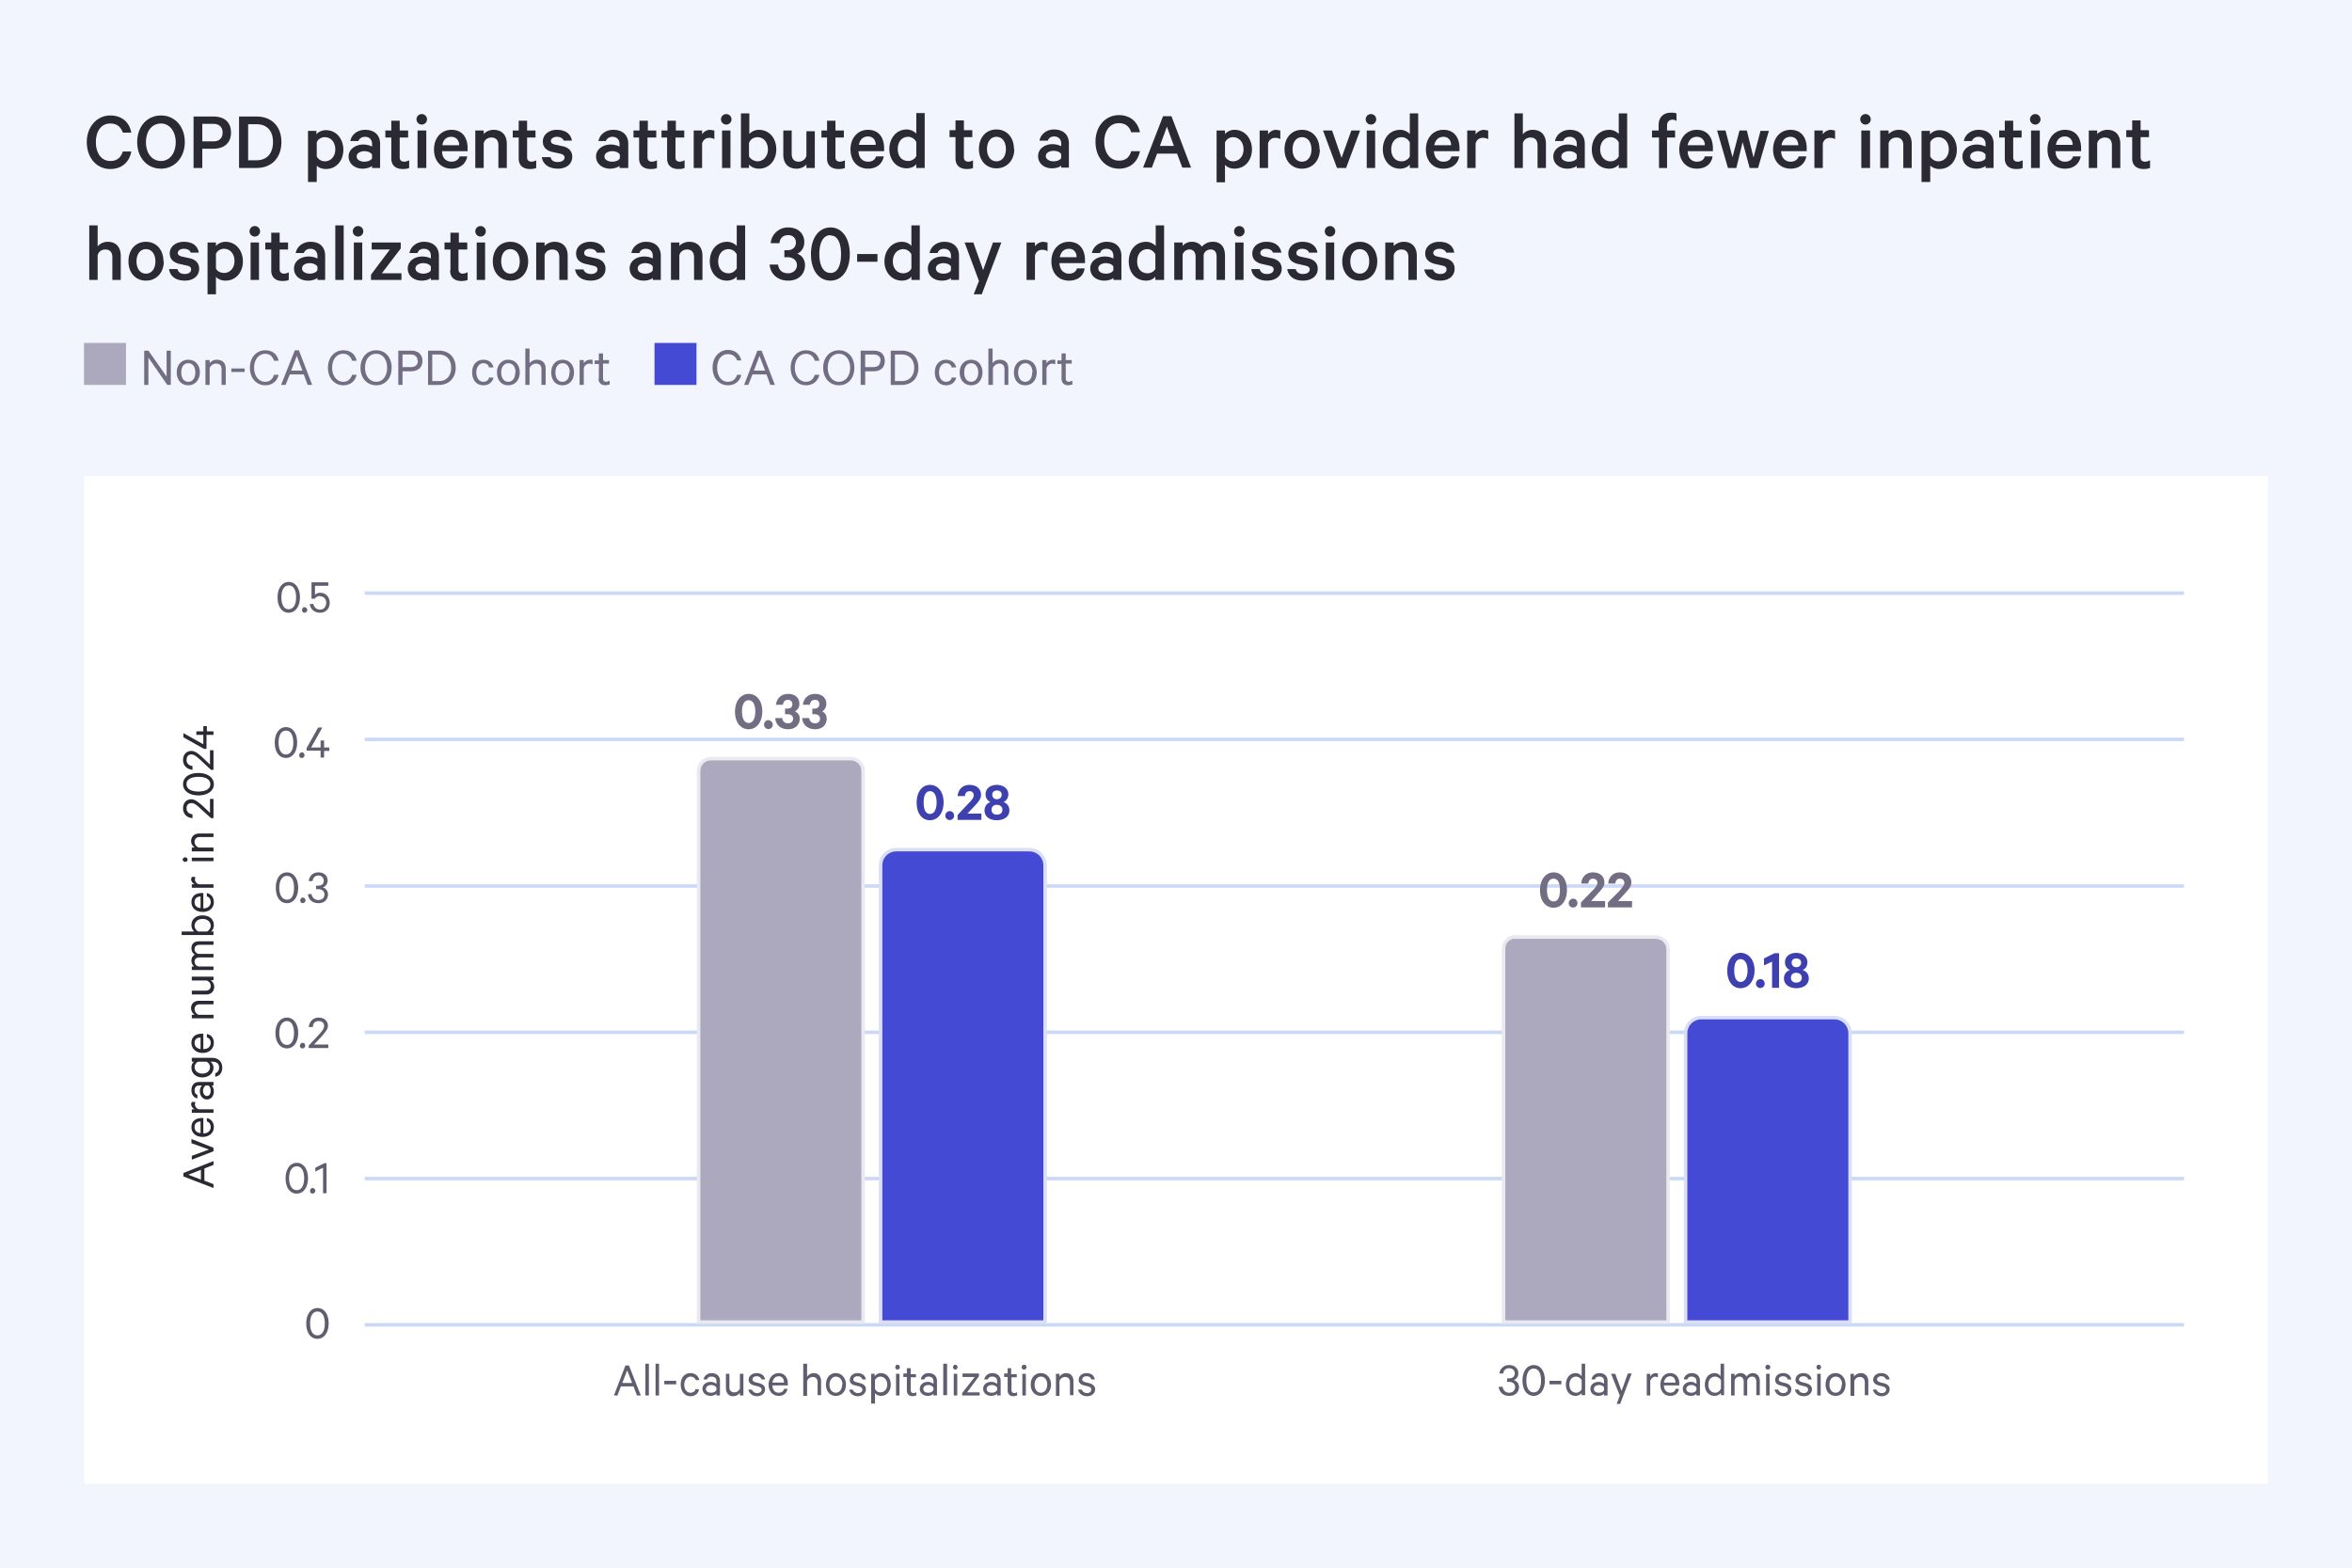
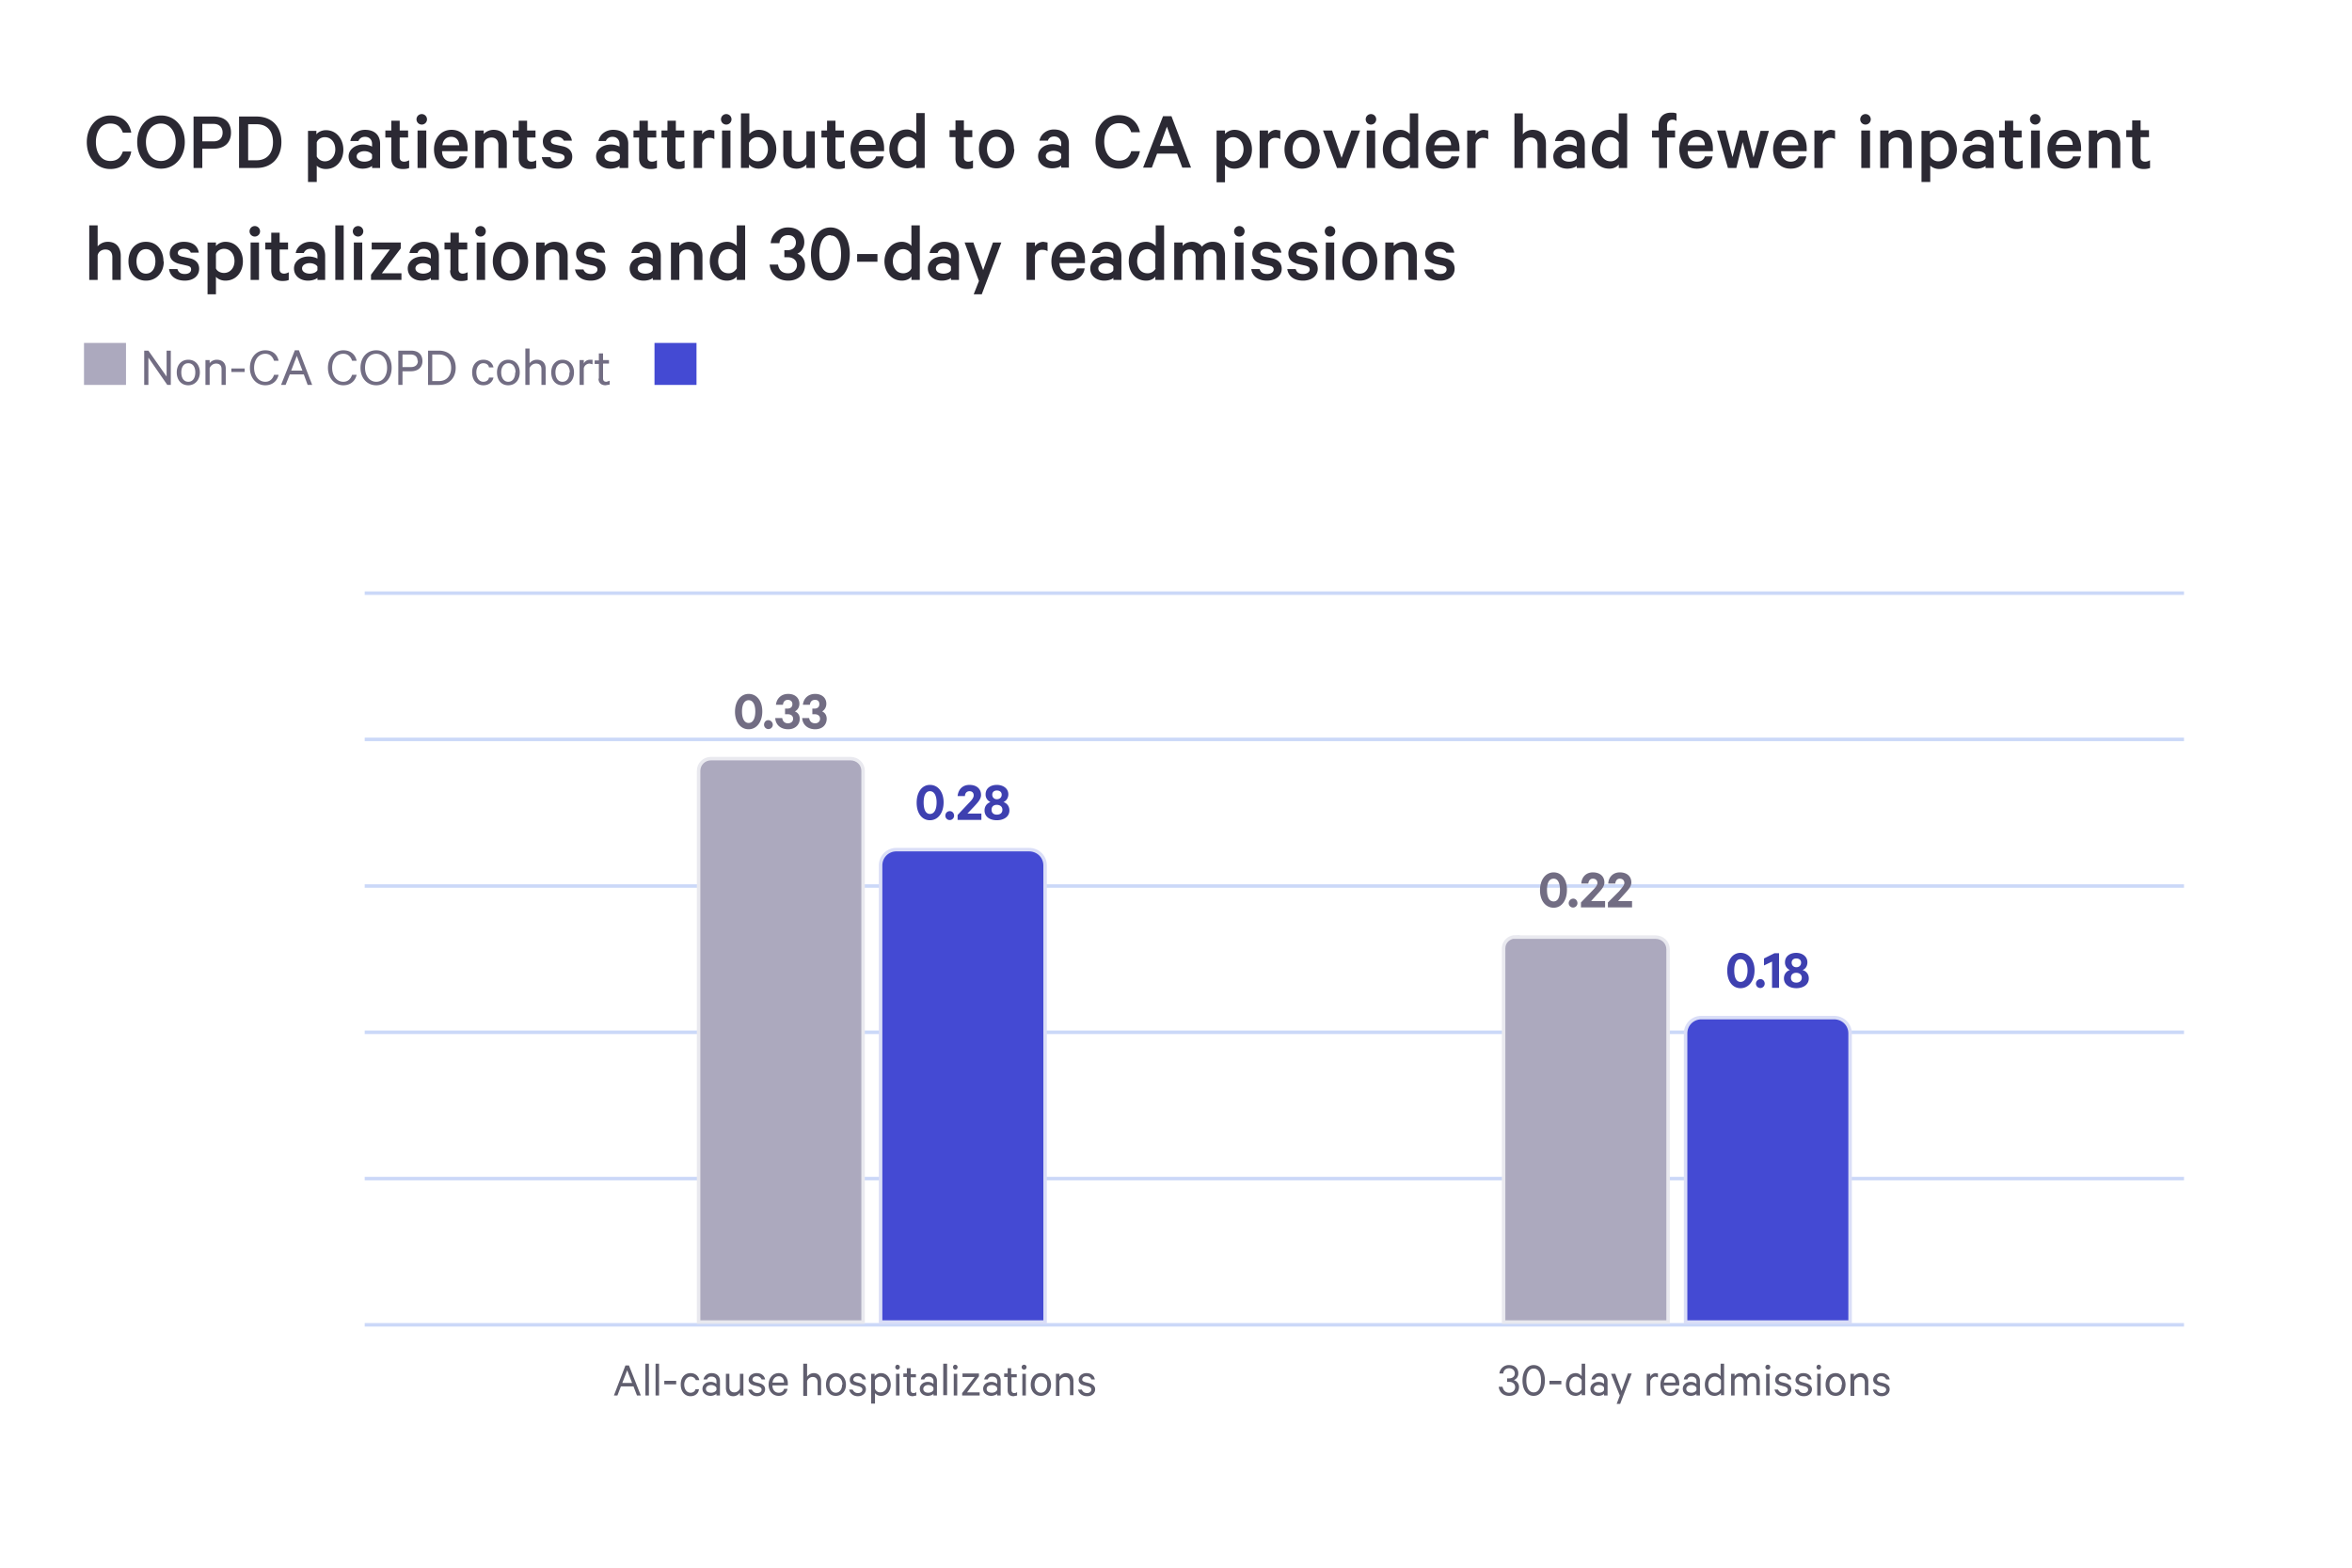
<svg xmlns="http://www.w3.org/2000/svg" width="672" height="448" fill="none">
-   <path fill="#F2F5FD" d="M0 0h672v448H0z" />
+   <path fill="#F2F5FD" d="M0 0v448H0z" />
  <path fill="#2B2933" d="M24.8 40.6c0-4.5 3-7.6 6.7-7.6 3.4 0 5.5 2 6 4.9h-2.4c-.6-1.6-1.6-2.6-3.6-2.6-2.6 0-4.1 2.2-4.1 5.3 0 3.1 1.5 5.4 4.1 5.4 2 0 3-1 3.6-2.7h2.4c-.5 3-2.7 5-6 5-3.8 0-6.7-3.1-6.7-7.7Zm28 0c0 4.4-2.9 7.6-6.8 7.6-4 0-6.8-3.2-6.8-7.6 0-4.4 2.8-7.6 6.8-7.6s6.8 3.2 6.8 7.6Zm-2.6 0c0-3-1.7-5.3-4.2-5.3-2.6 0-4.3 2.2-4.3 5.3 0 3.2 1.7 5.4 4.3 5.4 2.5 0 4.2-2.2 4.2-5.4ZM61 42.5h-3.2V48h-2.5V33.3H61c3 0 5 1.5 5 4.6 0 3-2 4.6-5 4.6Zm2.6-4.6c0-1.5-.9-2.5-2.6-2.5h-3.2v5H61c1.7 0 2.6-1 2.6-2.5Zm7.3 7.9h2.4c3 0 4.7-2 4.7-5.2 0-3.1-1.6-5.1-4.7-5.1h-2.4v10.3ZM68.3 48V33.3h5c4.3 0 7.1 2.8 7.1 7.3S77.6 48 73.3 48h-5Zm22.2-1v5H88V37.4h2.4v1c.4-.6 1.5-1.2 2.7-1.2 3.1 0 5 2.6 5 5.6 0 3-1.9 5.5-5 5.5-1.2 0-2.3-.5-2.7-1.1Zm0-6.3v4c.4.8 1.3 1.4 2.3 1.4 1.8 0 3-1.5 3-3.4 0-2-1.2-3.5-3-3.5-1 0-2 .6-2.3 1.5Zm18 7.3h-2.2v-.6c-.4.4-1.5.8-2.7.8-2.1 0-4-1.3-4-3.5 0-2 1.9-3.4 4.2-3.4 1 0 2 .3 2.5.6v-.8c0-1.1-.7-2-2-2-1 0-1.6.5-1.9 1.2h-2.3c.3-1.8 2-3.2 4.2-3.2 2.7 0 4.3 1.5 4.3 4V48Zm-2.2-2.8v-1c-.3-.6-1.2-1-2.2-1-1 0-2.2.5-2.2 1.5s1.1 1.5 2.2 1.5c1 0 2-.4 2.2-1Zm5.5 0v-5.9h-1.7v-2h1.7v-2.8h2.4v2.8h2.4v2h-2.4V45c0 .8.5 1.2 1.3 1.2.5 0 1-.2 1.4-.4V48c-.4.2-1 .3-1.8.3-2 0-3.3-1-3.3-3Zm10-7.9V48h-2.5V37.3h2.4Zm.2-3.2a1.5 1.5 0 0 1-3 0 1.5 1.5 0 0 1 3 0Zm9.3 10.6h2.2c-.4 2.1-2 3.5-4.5 3.5-3 0-5-2.2-5-5.5 0-3.2 2-5.6 5-5.6s4.6 2.1 4.6 5.3v.8h-7.3c0 1.9 1.1 3 2.7 3 1.1 0 2-.5 2.3-1.5Zm-2.4-5.6c-1.3 0-2.3.8-2.5 2.4h4.8c0-1.3-.8-2.4-2.3-2.4Zm6.9 8.9V37.3h2.4v1c.5-.6 1.6-1.2 2.8-1.2 2.5 0 3.8 1.6 3.8 4V48h-2.4v-6.5c0-1.3-.6-2.2-2-2.2-1 0-2 .6-2.2 1.7v7h-2.4Zm12.4-2.9v-5.8h-1.7v-2h1.7v-2.8h2.4v2.8h2.4v2h-2.4V45c0 .8.5 1.2 1.3 1.2.4 0 1-.2 1.3-.4V48c-.4.2-1 .3-1.8.3-1.9 0-3.2-1-3.2-3Zm6.6-.2h2.5c.2 1 1 1.4 2 1.4 1.2 0 2-.5 2-1.3 0-.6-.5-.9-1.3-1.1l-2.3-.5c-1.5-.4-2.6-1.2-2.6-3 0-1.9 1.7-3.3 4-3.3 2.5 0 4 1.2 4.3 3.1h-2.3c-.3-.6-.9-1.1-2-1.1-.8 0-1.7.4-1.7 1.2 0 .5.3.8 1.1 1l2.3.5c1.8.4 2.7 1.5 2.7 3 0 2.1-1.7 3.4-4.1 3.4-2.5 0-4.3-1.2-4.6-3.3Zm24.6 3.1H177v-.6c-.4.4-1.5.8-2.7.8-2.1 0-4-1.3-4-3.5 0-2 1.9-3.4 4.2-3.4 1 0 2 .3 2.5.6v-.8c0-1.1-.7-2-2-2-1 0-1.6.5-1.9 1.2H171c.3-1.8 2-3.2 4.2-3.2 2.7 0 4.3 1.5 4.3 4V48Zm-2.3-2.8v-1c-.3-.6-1.2-1-2.2-1-1 0-2.2.5-2.2 1.5s1.1 1.5 2.2 1.5c1 0 2-.4 2.2-1Zm5.5 0v-5.9H181v-2h1.7v-2.8h2.4v2.8h2.4v2H185V45c0 .8.5 1.2 1.3 1.2.5 0 1-.2 1.4-.4V48c-.4.2-1 .3-1.8.3-2 0-3.3-1-3.3-3Zm8 0v-5.9H189v-2h1.7v-2.8h2.4v2.8h2.4v2H193V45c0 .8.4 1.2 1.2 1.2.5 0 1-.2 1.4-.4V48c-.4.2-1 .3-1.8.3-1.9 0-3.2-1-3.2-3Zm13.5-7.9v2.5c-.3-.3-1-.4-1.4-.4a2 2 0 0 0-2.1 1.7V48h-2.4V37.3h2.4v1.1c.4-.7 1.3-1.3 2.3-1.3l1.2.2Zm4.6 0V48h-2.4V37.3h2.4Zm.3-3.2a1.5 1.5 0 0 1-3 0 1.5 1.5 0 0 1 3 0Zm5 13v.9h-2.3V32.4h2.4v5.9c.5-.6 1.5-1.2 2.7-1.2 3.1 0 5 2.5 5 5.6 0 3-1.9 5.5-5 5.5-1.2 0-2.2-.5-2.7-1.1Zm0-6.4v4a3 3 0 0 0 2.4 1.4c1.8 0 3-1.5 3-3.4 0-2-1.2-3.5-3-3.5-1 0-2 .6-2.3 1.5Zm18.8-3.4V48h-2.4v-1c-.6.7-1.6 1.2-2.8 1.2-2.5 0-3.8-1.6-3.8-4v-6.9h2.4V44c0 1.3.6 2.2 2 2.2 1 0 2-.7 2.2-1.7v-7h2.4Zm3.5 7.8v-5.8h-1.6v-2h1.6v-2.8h2.4v2.8h2.4v2h-2.4V45c0 .8.5 1.2 1.3 1.2.5 0 1-.2 1.4-.4V48c-.4.2-1 .3-1.8.3-2 0-3.3-1-3.3-3Zm14-.4h2.2c-.4 2.1-2 3.5-4.5 3.5-3 0-5-2.2-5-5.5 0-3.2 2-5.6 5-5.6s4.6 2.1 4.6 5.3v.8h-7.3c0 1.9 1.2 3 2.7 3 1.2 0 2-.5 2.3-1.5ZM248 39c-1.3 0-2.3.8-2.6 2.4h4.8c0-1.3-.7-2.4-2.2-2.4Zm13.8 8.9v-1c-.5.7-1.6 1.2-2.7 1.2-3.1 0-5-2.5-5-5.5s1.9-5.6 5-5.6c1.1 0 2.2.6 2.7 1.2v-5.9h2.4V48h-2.4Zm0-3.3v-4a2.6 2.6 0 0 0-2.3-1.5c-1.9 0-3 1.5-3 3.5s1.1 3.4 3 3.4c1 0 1.9-.6 2.3-1.4Zm11.2.4v-5.8h-1.7v-2h1.7v-2.8h2.4v2.8h2.4v2h-2.4V45c0 .8.5 1.2 1.3 1.2.5 0 1-.2 1.3-.4V48c-.4.2-1 .3-1.8.3-1.9 0-3.2-1-3.2-3Zm16.8-2.4c0 3.2-2.1 5.5-5.1 5.5-3 0-5-2.3-5-5.5 0-3.3 2-5.6 5-5.6s5 2.3 5 5.6Zm-2.4 0c0-2-1-3.5-2.7-3.5-1.7 0-2.7 1.5-2.7 3.5s1 3.5 2.7 3.5c1.7 0 2.7-1.5 2.7-3.5Zm18.1 5.3h-2.3v-.6c-.3.4-1.4.8-2.6.8-2.2 0-4-1.3-4-3.5 0-2 1.8-3.4 4.1-3.4 1 0 2 .3 2.5.6V41c0-1.1-.7-2-2-2-1 0-1.6.5-1.8 1.2H297c.3-1.8 2-3.2 4.1-3.2 2.7 0 4.3 1.5 4.3 4v7Zm-2.3-2.8v-1c-.2-.6-1.2-1-2.2-1-1 0-2.2.5-2.2 1.5s1.2 1.5 2.2 1.5c1 0 2-.4 2.2-1Zm9.8-4.6c0-4.5 2.9-7.6 6.7-7.6 3.3 0 5.4 2 6 4.9h-2.5c-.5-1.6-1.6-2.6-3.5-2.6-2.6 0-4.2 2.2-4.2 5.3 0 3.1 1.6 5.4 4.2 5.4 2 0 3-1 3.5-2.7h2.5c-.6 3-2.7 5-6 5-3.8 0-6.7-3.1-6.7-7.7Zm19.3-7.3h2.4l5.6 14.7h-2.5l-1.5-4h-5.7l-1.5 4h-2.5l5.7-14.7Zm1.1 3-2 5.5h4l-2-5.5ZM350 47.1v5h-2.4V37.3h2.4v1c.5-.6 1.5-1.2 2.7-1.2 3.1 0 5 2.6 5 5.6 0 3-1.9 5.5-5 5.5-1.2 0-2.2-.5-2.7-1.1Zm0-6.4v4c.4.8 1.3 1.4 2.3 1.4 1.8 0 3-1.5 3-3.4 0-2-1.2-3.5-3-3.5-1 0-1.9.6-2.3 1.5Zm15.8-3.4v2.5c-.3-.3-.9-.4-1.4-.4a2 2 0 0 0-2.1 1.7V48h-2.4V37.3h2.4v1.1c.4-.7 1.3-1.3 2.3-1.3l1.2.2Zm11.3 5.4c0 3.2-2.1 5.5-5.1 5.5-3 0-5-2.3-5-5.5 0-3.3 2-5.6 5-5.6s5 2.3 5 5.6Zm-2.4 0c0-2-1-3.5-2.7-3.5-1.7 0-2.7 1.5-2.7 3.5s1 3.5 2.7 3.5c1.7 0 2.7-1.5 2.7-3.5Zm9.8 5.3H382l-4-10.7h2.6l2.7 7.8 2.8-7.8h2.5l-4 10.7Zm8.4-10.7V48h-2.4V37.3h2.4Zm.3-3.2a1.5 1.5 0 0 1-3 0 1.5 1.5 0 0 1 3 0Zm9.6 13.9v-1c-.5.7-1.6 1.2-2.8 1.2-3 0-4.9-2.5-4.9-5.5s1.8-5.6 5-5.6c1.1 0 2.2.6 2.7 1.2v-5.9h2.4V48h-2.4Zm0-3.3v-4a2.6 2.6 0 0 0-2.3-1.5c-1.9 0-3 1.5-3 3.5s1.1 3.4 3 3.4c1 0 1.9-.6 2.3-1.4Zm11.9 0h2.2c-.3 2.1-2 3.5-4.5 3.5-3 0-5-2.2-5-5.5 0-3.2 2-5.6 5-5.6s4.6 2.1 4.6 5.3v.8h-7.3c.1 1.9 1.2 3 2.7 3 1.2 0 2-.5 2.3-1.5Zm-2.3-5.6c-1.3 0-2.3.8-2.6 2.4h4.8c0-1.3-.7-2.4-2.2-2.4Zm12.8-1.8v2.5c-.4-.3-1-.4-1.4-.4a2 2 0 0 0-2.2 1.7V48h-2.4V37.3h2.4v1.1a3 3 0 0 1 2.4-1.3l1.2.2Zm7.5 10.7V32.4h2.4v6c.5-.7 1.6-1.3 2.8-1.3 2.5 0 3.8 1.6 3.8 4V48h-2.4v-6.5c0-1.3-.6-2.2-2-2.2-1 0-2 .6-2.2 1.7v7h-2.4Zm20 0h-2.2v-.6c-.4.4-1.5.8-2.7.8-2.1 0-4-1.3-4-3.5 0-2 1.9-3.4 4.2-3.4 1 0 2 .3 2.5.6v-.8c0-1.1-.7-2-2-2-1 0-1.6.5-1.9 1.2h-2.3c.3-1.8 2-3.2 4.2-3.2 2.7 0 4.3 1.5 4.3 4V48Zm-2.2-2.8v-1c-.3-.6-1.2-1-2.2-1-1 0-2.2.5-2.2 1.5s1.1 1.5 2.2 1.5c1 0 2-.4 2.2-1Zm12 2.8v-1c-.5.7-1.5 1.2-2.7 1.2-3.1 0-5-2.5-5-5.5s1.9-5.6 5-5.6c1.2 0 2.2.6 2.7 1.2v-5.9h2.4V48h-2.4Zm0-3.3v-4a2.6 2.6 0 0 0-2.3-1.5c-1.8 0-3 1.5-3 3.5s1.2 3.4 3 3.4c1 0 1.9-.6 2.3-1.4ZM479 32.4v2.2c-.3-.3-.7-.4-1.1-.4-1 0-1.6.6-1.6 1.7v1.4h2.3v2h-2.3V48H474v-8.7h-2v-2h1.9v-1.6c0-2.3 1.5-3.5 3.5-3.5.7 0 1.1 0 1.5.2Zm8.1 12.3h2.2c-.3 2.1-1.9 3.5-4.5 3.5-3 0-5-2.2-5-5.5 0-3.2 2-5.6 5-5.6s4.6 2.1 4.6 5.3v.8h-7.2c0 1.9 1.1 3 2.6 3 1.2 0 2-.5 2.3-1.5Zm-2.3-5.6c-1.3 0-2.3.8-2.6 2.4h4.9c0-1.3-.8-2.4-2.3-2.4Zm14.3-1.8L501 45l2-7.6h2.4L502.3 48h-2.4l-2-7.4-1.8 7.4h-2.4l-3.1-10.7h2.4l2 7.6 2-7.6h2.1Zm14.8 7.4h2.2c-.4 2.1-2 3.5-4.5 3.5-3 0-5-2.2-5-5.5 0-3.2 2-5.6 5-5.6s4.6 2.1 4.6 5.3v.8h-7.3c0 1.9 1.2 3 2.7 3 1.1 0 2-.5 2.3-1.5Zm-2.3-5.6c-1.4 0-2.3.8-2.6 2.4h4.8c0-1.3-.8-2.4-2.2-2.4Zm12.7-1.8v2.5c-.3-.3-.9-.4-1.4-.4a2 2 0 0 0-2.1 1.7V48h-2.4V37.3h2.4v1.1c.4-.7 1.3-1.3 2.4-1.3l1.1.2Zm10 0V48h-2.5V37.3h2.4Zm.2-3.2a1.5 1.5 0 0 1-3 0 1.5 1.5 0 0 1 3 0Zm2.7 13.9V37.3h2.4v1c.6-.6 1.6-1.2 2.9-1.2 2.4 0 3.7 1.6 3.7 4V48h-2.4v-6.5c0-1.3-.6-2.2-2-2.2-1 0-2 .6-2.2 1.7v7h-2.4Zm14.3-1v5H549V37.4h2.4v1c.5-.6 1.5-1.2 2.7-1.2 3.1 0 5 2.6 5 5.6 0 3-1.9 5.5-5 5.5-1.2 0-2.2-.5-2.7-1.1Zm0-6.3v4c.4.8 1.3 1.4 2.3 1.4 1.8 0 3-1.5 3-3.4 0-2-1.2-3.5-3-3.5-1 0-2 .6-2.3 1.5Zm18 7.3h-2.2v-.6c-.4.4-1.4.8-2.6.8-2.2 0-4-1.3-4-3.5 0-2 1.8-3.4 4.1-3.4 1 0 2 .3 2.5.6v-.8c0-1.1-.7-2-2-2-1 0-1.6.5-1.9 1.2h-2.3c.3-1.8 2-3.2 4.2-3.2 2.7 0 4.3 1.5 4.3 4V48Zm-2.2-2.8v-1c-.3-.6-1.2-1-2.2-1-1 0-2.2.5-2.2 1.5s1.1 1.5 2.2 1.5c1 0 2-.4 2.2-1Zm5.5 0v-5.9h-1.6v-2h1.6v-2.8h2.4v2.8h2.4v2h-2.4V45c0 .8.5 1.2 1.3 1.2.5 0 1-.2 1.4-.4V48c-.4.2-1 .3-1.8.3-2 0-3.3-1-3.3-3Zm10-7.9V48h-2.5V37.3h2.4Zm.2-3.2a1.5 1.5 0 0 1-3 0 1.5 1.5 0 0 1 3 0Zm9.3 10.6h2.2c-.4 2.1-2 3.5-4.5 3.5-3 0-5-2.2-5-5.5 0-3.2 2-5.6 5-5.6s4.6 2.1 4.6 5.3v.8h-7.3c0 1.9 1.2 3 2.7 3 1.1 0 2-.5 2.3-1.5ZM590 39c-1.4 0-2.3.8-2.6 2.4h4.8c0-1.3-.8-2.4-2.2-2.4Zm6.8 8.9V37.3h2.4v1c.6-.6 1.6-1.2 2.9-1.2 2.4 0 3.7 1.6 3.7 4V48h-2.4v-6.5c0-1.3-.6-2.2-2-2.2-1 0-2 .6-2.2 1.7v7h-2.4Zm12.4-2.9v-5.8h-1.7v-2h1.7v-2.8h2.4v2.8h2.4v2h-2.4V45c0 .8.5 1.2 1.3 1.2.5 0 1-.2 1.4-.4V48c-.5.2-1.1.3-1.8.3-2 0-3.3-1-3.3-3ZM25.5 80V64.4h2.4v6c.6-.7 1.6-1.3 2.9-1.3 2.4 0 3.7 1.6 3.7 4V80h-2.4v-6.5c0-1.3-.6-2.2-2-2.2-1 0-2 .6-2.2 1.7v7h-2.4Zm21.3-5.3c0 3.2-2.1 5.5-5.1 5.5-3 0-5-2.3-5-5.5 0-3.3 2-5.6 5-5.6s5 2.3 5 5.6Zm-2.4 0c0-2-1-3.5-2.7-3.5-1.7 0-2.7 1.5-2.7 3.5s1 3.5 2.7 3.5c1.7 0 2.7-1.5 2.7-3.5Zm3.9 2.2h2.4c.3 1 1 1.4 2.1 1.4s1.8-.5 1.8-1.3c0-.6-.3-.9-1.2-1.1l-2.2-.5c-1.5-.4-2.7-1.2-2.7-3 0-1.9 1.7-3.3 4-3.3 2.6 0 4 1.2 4.3 3.1h-2.3c-.2-.6-.8-1.1-2-1.1-.8 0-1.7.4-1.7 1.2 0 .5.4.8 1.1 1l2.3.5c1.8.4 2.7 1.5 2.7 3 0 2.1-1.7 3.4-4.1 3.4-2.5 0-4.2-1.2-4.5-3.3Zm13.4 2.2v5h-2.4V69.3h2.4v1c.5-.6 1.5-1.2 2.7-1.2 3.1 0 5 2.6 5 5.6 0 3-1.9 5.5-5 5.5-1.2 0-2.2-.5-2.7-1.1Zm0-6.4v4C62 77.5 63 78 64 78c1.8 0 3-1.5 3-3.4 0-2-1.2-3.5-3-3.5-1 0-2 .6-2.3 1.5ZM74 69.3V80h-2.4V69.3H74Zm.3-3.2a1.5 1.5 0 0 1-3 0 1.5 1.5 0 0 1 3 0Zm3.2 11v-5.8h-1.7v-2h1.7v-2.8h2.4v2.8h2.4v2h-2.4V77c0 .8.5 1.2 1.3 1.2.4 0 1-.2 1.3-.4V80c-.4.2-1 .3-1.8.3-1.9 0-3.2-1-3.2-3ZM92.9 80h-2.2v-.6c-.4.4-1.5.8-2.7.8-2.2 0-4-1.3-4-3.5 0-2 1.8-3.4 4.2-3.4 1 0 2 .3 2.5.6v-.8c0-1.1-.7-2-2-2-1 0-1.6.5-1.9 1.2h-2.3c.3-1.8 2-3.2 4.2-3.2 2.7 0 4.2 1.5 4.2 4V80Zm-2.2-2.8v-1c-.3-.6-1.3-1-2.2-1-1.1 0-2.2.5-2.2 1.5s1.1 1.5 2.2 1.5c1 0 1.9-.4 2.2-1Zm7.5-12.8V80h-2.4V64.4h2.4Zm5.3 5V80h-2.4V69.3h2.4Zm.3-3.3a1.5 1.5 0 0 1-3 0 1.5 1.5 0 0 1 3 0Zm10.9 12V80H106v-1.5l5.4-7.2h-5.2v-2h8.3V71l-5.4 7.1h5.5Zm10.7 1.9h-2.3v-.6c-.3.4-1.4.8-2.6.8-2.2 0-4-1.3-4-3.5 0-2 1.8-3.4 4.2-3.4 1 0 2 .3 2.4.6v-.8c0-1.1-.6-2-2-2-1 0-1.6.5-1.8 1.2H117c.3-1.8 2-3.2 4.1-3.2 2.7 0 4.3 1.5 4.3 4V80Zm-2.3-2.8v-1c-.2-.6-1.2-1-2.2-1-1 0-2.2.5-2.2 1.5s1.2 1.5 2.2 1.5c1 0 2-.4 2.2-1Zm5.6 0v-5.9H127v-2h1.7v-2.8h2.4v2.8h2.4v2H131V77c0 .8.5 1.2 1.2 1.2.5 0 1-.2 1.4-.4V80c-.4.2-1 .3-1.8.3-1.9 0-3.2-1-3.2-3Zm9.9-7.9V80h-2.4V69.3h2.4Zm.2-3.2a1.5 1.5 0 0 1-3 0 1.5 1.5 0 0 1 3 0Zm12.1 8.6c0 3.2-2 5.5-5 5.5s-5.1-2.3-5.1-5.5c0-3.3 2-5.6 5-5.6s5.1 2.3 5.1 5.6Zm-2.4 0c0-2-1-3.5-2.7-3.5-1.7 0-2.6 1.5-2.6 3.5s1 3.5 2.6 3.5c1.8 0 2.7-1.5 2.7-3.5Zm4.7 5.3V69.3h2.4v1c.5-.6 1.6-1.2 2.8-1.2 2.5 0 3.8 1.6 3.8 4V80h-2.4v-6.5c0-1.3-.6-2.2-2-2.2-1 0-2 .6-2.2 1.7v7h-2.4Zm11-3h2.5c.3.8 1 1.3 2.2 1.3 1 0 1.8-.5 1.8-1.3 0-.6-.4-.9-1.3-1.1l-2.2-.5c-1.5-.4-2.6-1.2-2.6-3 0-1.9 1.7-3.3 4-3.3 2.5 0 4 1.2 4.3 3.1h-2.4c-.2-.6-.8-1.1-2-1.1-.8 0-1.6.4-1.6 1.2 0 .5.3.8 1 1l2.3.5c1.9.4 2.8 1.5 2.8 3 0 2.1-1.8 3.4-4.2 3.4-2.5 0-4.2-1.2-4.5-3.3Zm24.6 3h-2.3v-.6c-.3.4-1.4.8-2.6.8-2.2 0-4-1.3-4-3.5 0-2 1.8-3.4 4.2-3.4 1 0 2 .3 2.4.6v-.8c0-1.1-.6-2-2-2-1 0-1.6.5-1.8 1.2h-2.3c.3-1.8 2-3.2 4.2-3.2 2.6 0 4.2 1.5 4.2 4V80Zm-2.3-2.8v-1c-.2-.6-1.2-1-2.1-1-1.1 0-2.2.5-2.2 1.5s1 1.5 2.2 1.5c1 0 1.9-.4 2.1-1Zm5.2 2.8V69.3h2.4v1c.5-.6 1.6-1.2 2.8-1.2 2.5 0 3.8 1.6 3.8 4V80h-2.4v-6.5c0-1.3-.6-2.2-2-2.2-1 0-2 .6-2.2 1.7v7h-2.4Zm18.8 0v-1c-.5.7-1.6 1.2-2.8 1.2-3 0-4.9-2.5-4.9-5.5s1.8-5.6 5-5.6c1.1 0 2.2.6 2.7 1.2v-5.9h2.4V80h-2.4Zm0-3.3v-4a2.6 2.6 0 0 0-2.3-1.5c-1.9 0-3 1.5-3 3.5s1.1 3.4 3 3.4c1 0 1.8-.6 2.3-1.4Zm13.6-3.2v-2h.9c1.4 0 2.4-.8 2.4-2.2 0-1.2-.8-2.1-2.2-2.1-1.6 0-2.4 1-2.5 2.3h-2.5a4.9 4.9 0 0 1 5-4.5c2.9 0 4.6 1.8 4.6 4.2 0 1.5-.8 2.8-2 3.3 1.6.6 2.2 2 2.2 3.3 0 2.5-1.8 4.4-4.8 4.4s-5.1-1.9-5.3-4.6h2.4c.2 1.5 1.1 2.5 2.9 2.5 1.4 0 2.5-1 2.5-2.3 0-1.4-1.1-2.3-2.7-2.3h-.9Zm13.2 6.7c-3.4 0-5.6-3-5.6-7.6 0-4.5 2.2-7.6 5.6-7.6 3.3 0 5.5 3.1 5.5 7.6s-2.2 7.6-5.5 7.6Zm0-13c-2.2 0-3.2 2.3-3.2 5.4 0 3.1 1 5.4 3.2 5.4 2.1 0 3-2.3 3-5.4 0-3-.9-5.3-3-5.3Zm7.6 7.6v-2.2h5.8v2.2H245Zm15.5 5.2v-1c-.4.7-1.5 1.2-2.7 1.2-3 0-5-2.5-5-5.5s2-5.6 5-5.6c1.2 0 2.3.6 2.7 1.2v-5.9h2.4V80h-2.4Zm0-3.3v-4a2.6 2.6 0 0 0-2.3-1.5c-1.8 0-3 1.5-3 3.5s1.2 3.4 3 3.4c1 0 2-.6 2.3-1.4ZM274 80h-2.3v-.6c-.3.4-1.4.8-2.6.8-2.2 0-4-1.3-4-3.5 0-2 1.8-3.4 4.2-3.4 1 0 2 .3 2.4.6v-.8c0-1.1-.6-2-2-2-1 0-1.6.5-1.8 1.2h-2.3c.3-1.8 2-3.2 4.2-3.2 2.6 0 4.2 1.5 4.2 4V80Zm-2.3-2.8v-1c-.2-.6-1.2-1-2.1-1-1.1 0-2.2.5-2.2 1.5s1 1.5 2.2 1.5c1 0 1.9-.4 2.1-1Zm8.8 6.9h-2.3l1.5-3.8-4.1-11h2.5l2.8 7.9 2.8-7.9h2.4l-5.6 14.8Zm18.8-14.8v2.5c-.4-.3-1-.4-1.4-.4a2 2 0 0 0-2.2 1.7V80h-2.4V69.3h2.4v1.1a3 3 0 0 1 2.4-1.3l1.2.2Zm8.4 7.4h2.2c-.3 2.1-1.9 3.5-4.5 3.5-3 0-5-2.2-5-5.5 0-3.2 2-5.6 5-5.6s4.6 2.1 4.6 5.3v.8h-7.3c.1 1.9 1.2 3 2.7 3 1.2 0 2-.5 2.3-1.5Zm-2.3-5.6c-1.3 0-2.3.8-2.6 2.4h4.8c0-1.3-.7-2.4-2.2-2.4Zm15 8.9h-2.3v-.6c-.3.4-1.4.8-2.6.8-2.2 0-4-1.3-4-3.5 0-2 1.8-3.4 4.2-3.4 1 0 2 .3 2.4.6v-.8c0-1.1-.6-2-2-2-1 0-1.6.5-1.8 1.2H312c.3-1.8 2-3.2 4.2-3.2 2.6 0 4.2 1.5 4.2 4V80Zm-2.3-2.8v-1c-.2-.6-1.2-1-2.1-1-1.1 0-2.2.5-2.2 1.5s1 1.5 2.2 1.5c1 0 1.9-.4 2.1-1Zm12 2.8v-1c-.4.7-1.5 1.2-2.6 1.2-3.2 0-5-2.5-5-5.5s1.8-5.6 5-5.6c1.1 0 2.2.6 2.7 1.2v-5.9h2.4V80h-2.4Zm0-3.3v-4a2.6 2.6 0 0 0-2.2-1.5c-1.9 0-3 1.5-3 3.5s1.1 3.4 3 3.4c1 0 1.9-.6 2.3-1.4Zm13.3-6.2a4 4 0 0 1 3.2-1.4c2.2 0 3.4 1.5 3.4 4V80h-2.4v-6.6c0-1.3-.5-2.1-1.7-2.1a2 2 0 0 0-2 1.5V80h-2.3v-6.6c0-1.3-.6-2.1-1.8-2.1a2 2 0 0 0-1.9 1.5V80h-2.4V69.3h2.4v1c.5-.7 1.5-1.2 2.7-1.2 1.2 0 2.3.6 2.8 1.4Zm11.9-1.2V80h-2.4V69.3h2.4Zm.3-3.2a1.5 1.5 0 0 1-3 0 1.5 1.5 0 0 1 3 0Zm1.9 10.8h2.4c.3 1 1 1.4 2.1 1.4s1.9-.5 1.9-1.3c0-.6-.4-.9-1.3-1.1l-2.2-.5c-1.5-.4-2.6-1.2-2.6-3 0-1.9 1.7-3.3 4-3.3 2.5 0 4 1.2 4.3 3.1h-2.4c-.2-.6-.8-1.1-2-1.1-.8 0-1.6.4-1.6 1.2 0 .5.3.8 1 1l2.3.5c1.9.4 2.8 1.5 2.8 3 0 2.1-1.8 3.4-4.2 3.4-2.5 0-4.2-1.2-4.5-3.3Zm10.3 0h2.4c.3 1 1 1.4 2.1 1.4s1.9-.5 1.9-1.3c0-.6-.4-.9-1.3-1.1l-2.2-.5c-1.5-.4-2.6-1.2-2.6-3 0-1.9 1.7-3.3 4-3.3 2.5 0 4 1.2 4.3 3.1H374c-.2-.6-.8-1.1-2-1.1-.8 0-1.6.4-1.6 1.2 0 .5.3.8 1 1l2.3.5c1.9.4 2.8 1.5 2.8 3 0 2.1-1.8 3.4-4.2 3.4-2.5 0-4.2-1.2-4.5-3.3Zm13.4-7.6V80h-2.4V69.3h2.4Zm.3-3.2a1.5 1.5 0 0 1-3 0 1.5 1.5 0 0 1 3 0Zm12 8.6c0 3.2-2 5.5-5 5.5s-5-2.3-5-5.5c0-3.3 2-5.6 5-5.6s5 2.3 5 5.6Zm-2.3 0c0-2-1-3.5-2.7-3.5-1.7 0-2.7 1.5-2.7 3.5s1 3.5 2.7 3.5c1.7 0 2.7-1.5 2.7-3.5Zm4.6 5.3V69.3h2.4v1c.6-.6 1.6-1.2 2.9-1.2 2.4 0 3.7 1.6 3.7 4V80h-2.4v-6.5c0-1.3-.6-2.2-2-2.2-1 0-2 .6-2.2 1.7v7h-2.4Zm11.1-3h2.5c.3.8 1 1.3 2.1 1.3s1.8-.5 1.8-1.3c0-.6-.3-.9-1.2-1.1l-2.2-.5c-1.5-.4-2.7-1.2-2.7-3 0-1.9 1.7-3.3 4-3.3 2.6 0 4 1.2 4.3 3.1h-2.3c-.2-.6-.9-1.1-2-1.1-.8 0-1.7.4-1.7 1.2 0 .5.4.8 1.1 1l2.3.5c1.8.4 2.7 1.5 2.7 3 0 2.1-1.7 3.4-4.1 3.4-2.5 0-4.2-1.2-4.6-3.3Z" />
  <path fill="#ACA9BE" d="M24 98h12v12H24z" />
  <path fill="#726D83" d="M48.8 100.2v9.8h-1l-5.4-7.8v7.8h-1.2v-9.8h1.2l5.2 7.4v-7.4h1.2Zm8.3 6.2c0 2.2-1.4 3.7-3.3 3.7-2 0-3.3-1.5-3.3-3.7 0-2.1 1.3-3.6 3.3-3.6 2 0 3.3 1.5 3.3 3.6Zm-1.3 0c0-1.5-.7-2.6-2-2.6s-2 1.1-2 2.6c0 1.6.7 2.7 2 2.7s2-1.1 2-2.7Zm2.9 3.6v-7.1h1.2v.9c.4-.6 1.2-1 2-1 1.7 0 2.6 1 2.6 2.5v4.7h-1.2v-4.5c0-1-.5-1.6-1.6-1.6a2 2 0 0 0-1.8 1.3v4.8h-1.2Zm7.4-3.6v-1.1h3.8v1h-3.8Zm5.3-1.3c0-3 1.9-5 4.4-5 2 0 3.4 1.1 3.8 3h-1.3c-.4-1.2-1.2-2-2.5-2-1.9 0-3.2 1.7-3.2 4s1.3 4 3.2 4c1.3 0 2.1-.8 2.5-2h1.3c-.4 1.8-1.8 3-3.8 3-2.5 0-4.4-2-4.4-5Zm12.8-5h1.2l3.8 9.9h-1.3l-1.1-3h-4l-1.2 3h-1.3l3.9-9.8Zm.6 1.6-1.6 4.2h3.2l-1.6-4.2Zm8.9 3.4c0-3 1.9-5 4.4-5 2 0 3.4 1.1 3.8 3h-1.3c-.4-1.2-1.2-2-2.5-2-2 0-3.2 1.7-3.2 4s1.3 4 3.2 4c1.3 0 2.1-.8 2.5-2h1.3c-.4 1.8-1.8 3-3.8 3-2.5 0-4.4-2-4.4-5Zm18.2 0c0 3-1.8 5-4.4 5-2.6 0-4.5-2-4.5-5s1.9-5 4.5-5 4.4 2 4.4 5Zm-1.3 0c0-2.3-1.2-4-3.1-4-2 0-3.2 1.7-3.2 4s1.3 4 3.2 4c1.9 0 3.1-1.7 3.1-4Zm6.7 1H115v3.9h-1.2v-9.8h3.6c2 0 3.3 1 3.3 3 0 1.8-1.3 2.9-3.3 2.9Zm2-3c0-1.1-.7-1.8-2-1.8H115v3.6h2.4c1.3 0 2-.7 2-1.8Zm4.2 5.8h1.9c2.2 0 3.5-1.5 3.5-3.8s-1.3-3.8-3.5-3.8h-1.9v7.6Zm-1.2 1.1v-9.8h3.1c2.9 0 4.8 1.9 4.8 4.9 0 3-2 4.9-4.8 4.9h-3.1Zm12.6-3.6c0-2.2 1.3-3.6 3.2-3.6 1.6 0 2.6.9 2.9 2.2h-1.3c-.1-.7-.7-1.2-1.6-1.2-1.2 0-2 1.1-2 2.6 0 1.6.8 2.7 2 2.7.9 0 1.5-.5 1.6-1.2h1.3c-.3 1.3-1.3 2.2-2.9 2.2-1.9 0-3.2-1.4-3.2-3.7Zm13.6 0c0 2.2-1.3 3.7-3.3 3.7-2 0-3.2-1.5-3.2-3.7 0-2.1 1.3-3.6 3.2-3.6 2 0 3.3 1.5 3.3 3.6Zm-1.2 0c0-1.5-.8-2.6-2-2.6-1.3 0-2.1 1.1-2.1 2.6 0 1.6.8 2.7 2 2.7 1.3 0 2-1.1 2-2.7Zm2.8 3.6V99.6h1.2v4.2c.5-.6 1.2-1 2.1-1 1.6 0 2.5 1 2.5 2.5v4.7h-1.2v-4.5c0-1-.5-1.6-1.6-1.6a2 2 0 0 0-1.8 1.3v4.8h-1.2Zm13.9-3.6c0 2.2-1.3 3.7-3.3 3.7-2 0-3.2-1.5-3.2-3.7 0-2.1 1.3-3.6 3.2-3.6 2 0 3.3 1.5 3.3 3.6Zm-1.2 0c0-1.5-.8-2.6-2-2.6-1.4 0-2.1 1.1-2.1 2.6 0 1.6.7 2.7 2 2.7s2-1.1 2-2.7Zm6.5-3.5v1.2l-.8-.2c-.8 0-1.5.5-1.7 1.3v4.8h-1.2v-7.1h1.2v1c.3-.7 1-1.1 1.8-1.1h.7Zm1.8 5.3V104h-1.2v-1h1.2v-2h1.2v1.9h1.7v1h-1.7v4.2c0 .7.3 1 1 1l.9-.3v1.1l-1.2.2c-1.1 0-2-.6-2-1.9Z" />
  <path fill="#444AD3" d="M187 98h12v12h-12z" />
-   <path fill="#726D83" d="M203.6 105c0-3 2-5 4.4-5 2 0 3.4 1.2 3.8 3h-1.2c-.4-1-1.2-1.8-2.6-1.8-1.9 0-3.1 1.6-3.1 3.9s1.2 4 3 4c1.5 0 2.3-.8 2.7-2h1.2c-.4 1.8-1.8 3-3.8 3-2.5 0-4.4-2-4.4-5Zm12.8-4.8h1.2l3.8 9.8h-1.3l-1.1-3h-4l-1.2 3h-1.2l3.8-9.8Zm.6 1.5-1.6 4.2h3.2l-1.6-4.2Zm8.9 3.4c0-3 1.9-5 4.4-5 2 0 3.4 1.1 3.8 3h-1.3c-.4-1.2-1.2-2-2.5-2-1.9 0-3.2 1.7-3.2 4s1.3 4 3.2 4c1.3 0 2.1-.8 2.5-2h1.3c-.4 1.8-1.8 3-3.8 3-2.5 0-4.4-2-4.4-5Zm18.2 0c0 3-1.8 5-4.4 5-2.6 0-4.5-2-4.5-5s1.9-5 4.5-5 4.4 2 4.4 5Zm-1.2 0c0-2.3-1.3-4-3.2-4-2 0-3.2 1.7-3.2 4s1.3 4 3.2 4c1.9 0 3.2-1.7 3.2-4Zm6.7 1h-2.4v3.9h-1.3v-9.8h3.7c2 0 3.2 1 3.2 3 0 1.8-1.2 2.9-3.2 2.9Zm2-3c0-1.1-.7-1.8-2-1.8h-2.4v3.6h2.3c1.4 0 2-.7 2-1.8Zm4.1 5.8h2c2.1 0 3.5-1.5 3.5-3.8s-1.4-3.8-3.6-3.8h-1.9v7.6Zm-1.2 1.1v-9.8h3.1c3 0 4.8 1.9 4.8 4.9 0 3-1.9 4.9-4.8 4.9h-3.1Zm12.6-3.6c0-2.2 1.3-3.6 3.2-3.6 1.6 0 2.6.9 2.9 2.2h-1.3c-.1-.7-.7-1.2-1.6-1.2-1.2 0-2 1.1-2 2.6 0 1.6.8 2.7 2 2.7.9 0 1.5-.5 1.6-1.2h1.3c-.3 1.3-1.3 2.2-2.9 2.2-1.9 0-3.2-1.4-3.2-3.7Zm13.6 0c0 2.2-1.3 3.7-3.2 3.7-2 0-3.3-1.5-3.3-3.7 0-2.1 1.3-3.6 3.3-3.6 1.9 0 3.2 1.5 3.2 3.6Zm-1.2 0c0-1.5-.8-2.6-2-2.6-1.3 0-2 1.1-2 2.6 0 1.6.7 2.7 2 2.7 1.2 0 2-1.1 2-2.7Zm2.9 3.6V99.6h1.2v4.2c.4-.6 1.1-1 2-1 1.7 0 2.5 1 2.5 2.5v4.7H287v-4.5c0-1-.5-1.6-1.5-1.6a2 2 0 0 0-1.8 1.3v4.8h-1.2Zm13.8-3.6c0 2.2-1.3 3.7-3.3 3.7-2 0-3.2-1.5-3.2-3.7 0-2.1 1.3-3.6 3.2-3.6 2 0 3.3 1.5 3.3 3.6Zm-1.2 0c0-1.5-.8-2.6-2-2.6-1.3 0-2.1 1.1-2.1 2.6 0 1.6.8 2.7 2 2.7 1.3 0 2-1.1 2-2.7Zm6.5-3.5v1.2l-.8-.2c-.8 0-1.4.5-1.7 1.3v4.8h-1.2v-7.1h1.2v1c.3-.7 1-1.1 1.8-1.1h.7Zm1.8 5.3V104h-1.2v-1h1.2v-2h1.2v1.9h1.7v1h-1.7v4.2c0 .7.3 1 1 1l.9-.3v1.1l-1.1.2c-1.2 0-2-.6-2-1.9Z" />
  <path fill="#fff" d="M24 136h624v288H24z" />
-   <path fill="#605E6E" d="M82.5 175.1c-2 0-3.2-1.8-3.2-4.4 0-2.6 1.3-4.4 3.2-4.4 1.9 0 3.2 1.8 3.2 4.4 0 2.6-1.3 4.4-3.2 4.4Zm0-7.8c-1.4 0-2.1 1.4-2.1 3.4s.7 3.4 2 3.4c1.5 0 2.2-1.4 2.2-3.4s-.7-3.4-2.1-3.4Zm3.8 7c0-.4.3-.8.7-.8.4 0 .8.4.8.8s-.4.8-.8.8a.7.7 0 0 1-.7-.8Zm5.1-4a2 2 0 0 0-1.5.8H89v-4.7h4.8v1H90v2.6a2 2 0 0 1 1.5-.6c1.6 0 2.7 1.2 2.7 2.9 0 1.6-1.1 2.8-2.7 2.8-1.7 0-2.8-1-3-2.5h1c.3 1 .9 1.6 2 1.6 1 0 1.7-.8 1.7-2 0-1-.7-1.8-1.8-1.8Zm-9.7 46.3c-2 0-3.2-1.8-3.2-4.4 0-2.6 1.3-4.4 3.2-4.4 2 0 3.2 1.8 3.2 4.4 0 2.6-1.3 4.4-3.2 4.4Zm0-7.8c-1.4 0-2.1 1.4-2.1 3.4s.7 3.4 2.1 3.4c1.4 0 2.1-1.4 2.1-3.4s-.7-3.4-2-3.4Zm3.8 7c0-.4.3-.8.8-.8.4 0 .7.4.7.8s-.3.8-.7.8a.7.7 0 0 1-.8-.8Zm6.6-7.9-3.2 5.7h2.7v-2h1v2h1.5v1h-1.5v1.9h-1v-2h-4v-.7l3.3-5.9h1.2ZM82 258.1c-2 0-3.2-1.8-3.2-4.4 0-2.6 1.2-4.4 3.2-4.4 1.9 0 3.2 1.8 3.2 4.4 0 2.6-1.3 4.4-3.2 4.4Zm0-7.8c-1.4 0-2.2 1.4-2.2 3.4s.8 3.4 2.2 3.4c1.4 0 2-1.4 2-3.4s-.6-3.4-2-3.4Zm3.8 7c0-.4.3-.8.7-.8.4 0 .8.4.8.8s-.4.8-.8.8a.7.7 0 0 1-.7-.8Zm4.5-3.2v-1h.6c1 0 1.6-.5 1.6-1.4 0-.8-.6-1.5-1.5-1.5-1 0-1.6.7-1.7 1.6h-1.1c.2-1.5 1.2-2.5 2.8-2.5 1.6 0 2.6 1 2.6 2.3a2 2 0 0 1-1.4 2 2 2 0 0 1 1.5 2c0 1.4-1 2.5-2.7 2.5-1.7 0-2.9-1-3-2.6h1c.2 1 .9 1.7 2 1.7 1 0 1.7-.6 1.7-1.6s-.8-1.5-1.8-1.5h-.6ZM82 299.6c-2 0-3.3-1.8-3.3-4.4 0-2.6 1.3-4.4 3.3-4.4 1.9 0 3.2 1.8 3.2 4.4 0 2.6-1.3 4.4-3.2 4.4Zm0-7.8c-1.4 0-2.2 1.4-2.2 3.4s.8 3.4 2.2 3.4c1.3 0 2-1.4 2-3.4s-.7-3.4-2-3.4Zm3.7 7c0-.4.4-.8.8-.8s.7.4.7.8-.3.8-.7.8a.7.7 0 0 1-.8-.8Zm6.9-5.6c0-.9-.6-1.4-1.6-1.4s-1.6.7-1.6 1.7h-1.2c.2-1.6 1.3-2.7 2.8-2.7 1.7 0 2.7 1 2.7 2.4 0 1-1 2-1.8 3l-2.2 2.3h4.1v1h-5.6v-.7l2.8-3c.9-1 1.6-1.8 1.6-2.6Zm-7.8 47.9c-2 0-3.2-1.8-3.2-4.4 0-2.6 1.3-4.4 3.2-4.4 1.9 0 3.2 1.8 3.2 4.4 0 2.6-1.3 4.4-3.2 4.4Zm0-7.8c-1.4 0-2.2 1.4-2.2 3.4s.8 3.4 2.2 3.4c1.4 0 2.1-1.4 2.1-3.4s-.7-3.4-2.1-3.4Zm3.8 7c0-.4.3-.8.7-.8.4 0 .8.4.8.8s-.4.8-.8.8a.7.7 0 0 1-.7-.8Zm4.7-8v8.7h-1v-7.3l-2.2 1.1v-1.1l2.6-1.3h.6Zm-2.6 50.3c-2 0-3.2-1.8-3.2-4.4 0-2.6 1.3-4.4 3.2-4.4 2 0 3.2 1.8 3.2 4.4 0 2.6-1.3 4.4-3.2 4.4Zm0-7.8c-1.4 0-2.1 1.4-2.1 3.4s.7 3.4 2.1 3.4c1.4 0 2.1-1.4 2.1-3.4s-.7-3.4-2.1-3.4Z" />
-   <path fill="#2B2933" d="M52.4 336.2v-1l8.6-3.4v1.1l-2.6 1v3.5l2.6 1v1.1l-8.6-3.3Zm1.4-.5 3.6 1.4v-2.8l-3.6 1.4ZM61 328v1l-6.2 2.4v-1.1l4.9-1.8-5-1.8v-1.2L61 328Zm-1.9-7.5v-1c1.2.3 2 1.2 2 2.6 0 1.6-1.3 2.8-3.2 2.8-1.9 0-3.2-1.1-3.2-2.8 0-1.7 1.2-2.6 3-2.6h.4v4.4c1.3 0 2.1-.8 2.1-1.8 0-.8-.4-1.4-1-1.6Zm-3.5 1.6c0 1 .6 1.6 1.7 1.7v-3.3c-1 0-1.7.5-1.7 1.6Zm-.8-7.2h1l-.1.7c0 .6.4 1.2 1.1 1.4H61v1h-6.2v-1h.8c-.5-.3-1-.8-1-1.5l.2-.6Zm6.2-5.7v1h-.5c.3.3.6 1 .6 1.7 0 1.2-.7 2.3-2 2.3-1.1 0-2-1-2-2.4 0-.6.3-1.3.6-1.6h-.8c-.8 0-1.3.5-1.3 1.4 0 .7.2 1 .8 1.3v1c-1-.2-1.7-1.1-1.7-2.3 0-1.5.8-2.4 2.2-2.4H61Zm-1.5 1h-.7c-.4.2-.8.8-.8 1.5s.4 1.5 1.1 1.5c.8 0 1.1-.8 1.1-1.5s-.3-1.3-.7-1.5Zm1-6.8h-.4c.5.3.9 1 .9 1.7 0 1.8-1.6 2.8-3.2 2.8s-3.1-1-3.1-2.8c0-.8.3-1.4.8-1.7h-.7v-1.1h5.7c2 0 3 1.2 3 2.8 0 1.5-.8 2.4-2 2.6v-1c.7-.2 1.1-.8 1.1-1.6 0-1.2-.7-1.7-2-1.7Zm-1.5 0h-2.4c-.6.3-1 .9-1 1.5 0 1.2 1 1.9 2.2 1.9 1.3 0 2.2-.7 2.2-1.9 0-.6-.4-1.2-1-1.5Zm.1-7v-.9c1.2.2 2 1.1 2 2.5 0 1.7-1.3 2.9-3.2 2.9-1.9 0-3.2-1.2-3.2-2.9s1.2-2.6 3-2.6h.4v4.4c1.3 0 2.1-.7 2.1-1.8 0-.8-.4-1.3-1-1.5Zm-3.5 1.6c0 1 .6 1.6 1.7 1.8v-3.3c-1 0-1.7.5-1.7 1.5Zm5.4-7h-6.2v-1h.8c-.5-.4-1-1-1-1.9 0-1.4 1-2.1 2.3-2.1H61v1h-4c-.8 0-1.4.5-1.4 1.4 0 .7.5 1.4 1.2 1.6H61v1Zm-6.2-11.9H61v1h-.8c.5.4 1 1 1 1.9 0 1.4-1 2.2-2.3 2.2h-4.1v-1.1h3.9c.9 0 1.5-.4 1.5-1.4 0-.7-.5-1.3-1.2-1.5h-4.2v-1Zm.9-6.3c-.6-.3-1-1-1-1.8 0-1.3.8-2 2.2-2H61v1h-4c-.8 0-1.4.4-1.4 1.2 0 .7.4 1.2 1.1 1.4H61v1h-4c-.8 0-1.4.4-1.4 1.2 0 .7.4 1.2 1.1 1.4H61v1h-6.2v-1h.7a2 2 0 0 1-.8-1.7c0-.8.4-1.4 1-1.7Zm4.6-6.6h.7v1h-9.1v-1h3.6c-.4-.3-.8-1-.8-1.8 0-1.8 1.4-2.8 3.2-2.8 1.8 0 3.2 1 3.2 2.8 0 .8-.4 1.5-.8 1.8Zm-3.7 0h2.6c.6-.4 1-1 1-1.6 0-1.2-1-2-2.3-2-1.3 0-2.3.8-2.3 2 0 .6.4 1.2 1 1.6Zm2.5-10v-1c1.2.3 2 1.2 2 2.6 0 1.7-1.3 2.8-3.2 2.8-1.9 0-3.2-1.1-3.2-2.8 0-1.7 1.2-2.6 3-2.6h.4v4.4c1.3 0 2.1-.8 2.1-1.8 0-.8-.4-1.4-1-1.6Zm-3.5 1.6c0 1 .6 1.6 1.7 1.7v-3.3c-1 0-1.7.5-1.7 1.6Zm-.8-7.2h1l-.1.7c0 .6.4 1.2 1.1 1.4H61v1h-6.2v-1h.8c-.5-.3-1-.8-1-1.5l.2-.6Zm0-5.5H61v1h-6.2v-1Zm-1.9-.1c.4 0 .7.3.7.7 0 .3-.3.6-.7.6a.7.7 0 0 1-.7-.6c0-.4.3-.7.7-.7Zm8.1-1.7h-6.2v-1.1h.8c-.5-.4-1-1-1-1.8 0-1.4 1-2.2 2.3-2.2H61v1h-4c-.8 0-1.4.5-1.4 1.4 0 .7.5 1.4 1.2 1.6H61v1Zm-6.3-13.8c-.9 0-1.4.6-1.4 1.5 0 1 .7 1.6 1.7 1.7v1.1c-1.6-.1-2.7-1.2-2.7-2.8 0-1.6 1-2.6 2.4-2.6 1 0 2 .9 3 1.7l2.3 2.2v-4h1v5.5h-.7l-3-2.7c-1-1-1.8-1.6-2.6-1.6Zm6.4-5.4c0 1.9-1.8 3.2-4.4 3.2-2.6 0-4.4-1.3-4.4-3.2 0-2 1.8-3.2 4.4-3.2 2.6 0 4.4 1.3 4.4 3.2Zm-7.8 0c0 1.4 1.4 2.1 3.4 2.1s3.4-.7 3.4-2.1c0-1.4-1.4-2.1-3.4-2.1s-3.4.7-3.4 2Zm1.4-8.5c-.9 0-1.4.6-1.4 1.6s.7 1.6 1.7 1.7v1.1c-1.6-.2-2.7-1.2-2.7-2.8 0-1.6 1-2.6 2.4-2.6 1 0 2 .8 3 1.7l2.3 2.2v-4.1h1v5.6h-.7l-3-2.8c-1-.9-1.8-1.6-2.6-1.6Zm-2.3-6.1 5.7 3.2V210h-2v-1h2v-1.5h1v1.5H61v1h-2v4h-.7l-5.9-3.3v-1.1Z" />
  <path stroke="#CBD8F8" d="M104.2 211.3H624m-519.8-41.8H624m-519.8 83.7H624M104.2 295H624m-519.8 41.8H624m-519.8 41.8H624" />
  <path fill="#605E6E" d="M178.7 390.2h1l3.4 8.6H182l-1-2.6h-3.6l-1 2.6h-1l3.3-8.6Zm.5 1.4-1.4 3.6h2.8l-1.4-3.6Zm6.2-2v9.2h-1v-9.1h1Zm2.9 0v9.2h-1v-9.1h1Zm1.5 6v-1h3.4v1h-3.4Zm4.7 0c0-1.9 1.1-3.2 2.8-3.2 1.4 0 2.3.9 2.5 2h-1c-.2-.6-.8-1-1.5-1-1 0-1.8 1-1.8 2.3 0 1.3.7 2.3 1.8 2.3.7 0 1.3-.4 1.4-1h1c-.1 1.1-1 2-2.4 2-1.7 0-2.8-1.4-2.8-3.3Zm11.2 3.2h-1v-.5c-.3.3-1 .6-1.7.6-1.2 0-2.3-.8-2.3-2s1-2 2.4-2c.6 0 1.3.3 1.6.6v-.8c0-.8-.5-1.3-1.4-1.3-.7 0-1 .2-1.3.8h-1c.2-1 1.1-1.8 2.3-1.8 1.5 0 2.4.9 2.4 2.2v4.2Zm-1-1.6v-.6c-.2-.5-.9-.8-1.5-.8-.8 0-1.5.4-1.5 1.1 0 .8.7 1.1 1.5 1.1.6 0 1.3-.3 1.5-.8Zm7.7-4.6v6.2h-1v-.8c-.4.5-1 1-1.9 1-1.4 0-2.1-1-2.1-2.4v-4h1v3.9c0 .8.5 1.4 1.4 1.4.7 0 1.3-.4 1.6-1.1v-4.2h1Zm1.4 4.5h1c.3.6.8 1 1.5 1 .8 0 1.3-.4 1.3-1 0-.4-.3-.7-1-.9l-1.2-.3c-.8-.2-1.5-.7-1.5-1.6 0-1.1 1-1.9 2.3-1.9 1.3 0 2.2.7 2.4 1.8h-1c-.3-.6-.7-.9-1.4-.9s-1.2.3-1.2 1c0 .3.3.5.8.7l1.2.3c1.1.3 1.6.9 1.6 1.7 0 1.2-1 2-2.3 2-1.3 0-2.3-.8-2.5-2Zm10.2-.2h1c-.2 1.2-1.1 2-2.5 2-1.7 0-2.9-1.3-2.9-3.2 0-1.9 1.2-3.3 2.9-3.3s2.6 1.3 2.6 3v.5h-4.4c0 1.3.7 2.1 1.8 2.1.8 0 1.3-.4 1.5-1Zm-1.5-3.6c-1 0-1.6.7-1.8 1.8h3.3c0-1-.5-1.8-1.5-1.8Zm7 5.5v-9.1h1.1v3.7c.4-.5 1-1 1.9-1 1.4 0 2.1 1 2.1 2.3v4h-1V395c0-.9-.5-1.5-1.4-1.5-.7 0-1.4.5-1.6 1.2v4.2h-1Zm12.2-3.1c0 1.9-1.2 3.2-2.9 3.2s-2.8-1.3-2.8-3.2c0-2 1.1-3.3 2.8-3.3 1.7 0 2.9 1.4 2.9 3.3Zm-1 0c0-1.4-.8-2.3-1.9-2.3-1 0-1.8 1-1.8 2.3 0 1.3.7 2.3 1.8 2.3s1.8-1 1.8-2.3Zm1.9 1.4h1c.3.6.8 1 1.5 1 .8 0 1.3-.4 1.3-1 0-.4-.3-.7-.9-.9l-1.2-.3c-1-.2-1.5-.7-1.5-1.6 0-1.1 1-1.9 2.2-1.9 1.4 0 2.2.7 2.4 1.8h-1c-.2-.6-.7-.9-1.4-.9-.6 0-1.2.3-1.2 1 0 .3.3.5.9.7l1.2.3c1 .3 1.5.9 1.5 1.7 0 1.2-1 2-2.3 2-1.3 0-2.3-.8-2.5-2Zm7.4 1v3h-1.1v-8.5h1v.7c.4-.5 1-.9 1.8-.9 1.8 0 2.8 1.6 2.8 3.3 0 1.7-1 3.2-2.8 3.2-.8 0-1.4-.4-1.7-.8Zm0-3.7v2.5c.3.7.9 1 1.5 1 1.2 0 2-1 2-2.2 0-1.3-.8-2.3-2-2.3-.6 0-1.2.4-1.5 1Zm7-1.8v6.2h-1v-6.2h1Zm.1-2c0 .5-.3.8-.7.8a.7.7 0 0 1-.6-.7c0-.4.3-.7.6-.7.4 0 .7.3.7.7Zm2 6.6v-3.7h-1v-1h1V391h1.1v1.7h1.5v.9h-1.5v3.6c0 .6.3.9.8.9.3 0 .6-.1.8-.3v1l-1 .2c-1 0-1.7-.5-1.7-1.7Zm8.6 1.6h-1v-.5c-.2.3-.9.6-1.6.6-1.3 0-2.3-.8-2.3-2s1-2 2.3-2c.7 0 1.3.3 1.6.6v-.8c0-.8-.5-1.3-1.4-1.3-.6 0-1 .2-1.2.8h-1c.1-1 1-1.8 2.2-1.8 1.5 0 2.4.9 2.4 2.2v4.2Zm-1-1.6v-.6c-.2-.5-.8-.8-1.5-.8s-1.4.4-1.4 1.1c0 .8.7 1.1 1.4 1.1s1.3-.3 1.5-.8Zm3.9-7.5v9h-1.1v-9h1Zm2.9 2.9v6.2h-1v-6.2h1Zm.1-2c0 .5-.3.8-.7.8a.7.7 0 0 1-.6-.7c0-.4.3-.7.6-.7.4 0 .7.3.7.7Zm6.3 7.3v.9h-5v-.7l3.6-4.6H275v-1h4.7v.8l-3.4 4.6h3.5Zm6 .9h-1v-.5c-.3.3-1 .6-1.7.6-1.2 0-2.3-.8-2.3-2s1-2 2.4-2c.6 0 1.3.3 1.6.6v-.8c0-.8-.5-1.3-1.4-1.3-.7 0-1 .2-1.3.8h-1c.2-1 1.1-1.8 2.3-1.8 1.5 0 2.4.9 2.4 2.2v4.2Zm-1-1.6v-.6c-.2-.5-.9-.8-1.5-.8-.8 0-1.5.4-1.5 1.1 0 .8.7 1.1 1.5 1.1.6 0 1.3-.3 1.5-.8Zm3 0v-3.7h-1v-1h1V391h1v1.7h1.6v.9H289v3.6c0 .6.3.9.8.9.3 0 .6-.1.8-.3v1l-1 .2c-1 0-1.7-.5-1.7-1.7Zm5.2-4.6v6.2h-1v-6.2h1Zm.2-2c0 .5-.3.8-.7.8a.7.7 0 0 1-.7-.7c0-.4.3-.7.7-.7.4 0 .7.3.7.7Zm7 5c0 2-1.2 3.3-2.9 3.3s-2.9-1.3-2.9-3.2c0-2 1.2-3.3 2.9-3.3s2.9 1.4 2.9 3.3Zm-1.1 0c0-1.3-.7-2.2-1.8-2.2s-1.8 1-1.8 2.3c0 1.3.7 2.3 1.8 2.3s1.8-1 1.8-2.3Zm2.5 3.2v-6.2h1v.8c.4-.5 1-1 1.9-1 1.4 0 2.1 1 2.1 2.3v4h-1V395c0-.9-.5-1.5-1.4-1.5-.7 0-1.4.5-1.6 1.2v4.2h-1Zm6.3-1.7h1.1c.2.6.7 1 1.5 1 .7 0 1.2-.4 1.2-1 0-.4-.2-.7-.9-.9l-1.2-.3c-.9-.2-1.5-.7-1.5-1.6 0-1.1 1-1.9 2.2-1.9 1.4 0 2.2.7 2.4 1.8h-1c-.2-.6-.6-.9-1.4-.9-.6 0-1.2.3-1.2 1 0 .3.3.5.9.7l1.2.3c1 .3 1.6.9 1.6 1.7 0 1.2-1 2-2.3 2-1.4 0-2.4-.8-2.6-2Zm122.6-2.2v-1h.5c1 0 1.7-.5 1.7-1.4 0-.9-.7-1.5-1.6-1.5-1 0-1.6.6-1.7 1.5h-1.1a2.7 2.7 0 0 1 2.8-2.4c1.6 0 2.6 1 2.6 2.3a2 2 0 0 1-1.3 2 2 2 0 0 1 1.5 2c0 1.4-1 2.5-2.8 2.5-1.7 0-2.8-1-3-2.6h1.1c.2 1 .8 1.7 1.9 1.7 1 0 1.7-.7 1.7-1.6 0-1-.8-1.5-1.7-1.5h-.6Zm7.6 4c-2 0-3.2-1.8-3.2-4.4 0-2.6 1.3-4.4 3.2-4.4 2 0 3.2 1.8 3.2 4.4 0 2.6-1.3 4.4-3.2 4.4Zm0-7.8c-1.4 0-2.1 1.4-2.1 3.4s.7 3.4 2.1 3.4c1.4 0 2.1-1.4 2.1-3.4s-.7-3.4-2.1-3.4Zm4.5 4.5v-1h3.4v1h-3.4Zm9.2 3.2v-.7c-.3.4-1 .8-1.7.8-1.9 0-2.8-1.5-2.8-3.2 0-1.8 1-3.3 2.8-3.3a2 2 0 0 1 1.7.9v-3.6h1v9h-1Zm0-1.9v-2.5c-.3-.6-1-1-1.6-1-1.2 0-1.9 1-1.9 2.3 0 1.3.7 2.3 2 2.3.6 0 1.2-.4 1.5-1Zm7.4 1.9h-1v-.5c-.2.3-.9.6-1.6.6-1.3 0-2.3-.8-2.3-2s1-2 2.4-2c.6 0 1.3.3 1.5.6v-.8c0-.8-.4-1.3-1.3-1.3-.7 0-1.1.2-1.3.8h-1c.2-1 1-1.8 2.3-1.8 1.5 0 2.3.9 2.3 2.2v4.2Zm-1-1.6v-.6c-.1-.5-.8-.8-1.4-.8-.8 0-1.5.4-1.5 1.1 0 .8.7 1.1 1.5 1.1.6 0 1.3-.3 1.4-.8Zm4.6 4h-1l.9-2.4-2.5-6.2h1.2l1.8 4.9 1.8-5h1.1l-3.3 8.7Zm10.8-8.7v1.1l-.7-.2c-.7 0-1.2.5-1.5 1.2v4.2h-1v-6.2h1v.8c.3-.6.9-1 1.6-1l.6.1Zm5 4.4h1c-.2 1.2-1 2-2.5 2-1.7 0-2.8-1.3-2.8-3.2 0-1.9 1.1-3.3 2.8-3.3 1.7 0 2.6 1.3 2.6 3v.5h-4.4c0 1.3.8 2.1 1.8 2.1.8 0 1.4-.4 1.5-1Zm-1.5-3.6c-1 0-1.6.7-1.8 1.8h3.3c0-1-.5-1.8-1.5-1.8Zm8.5 5.5h-1v-.5c-.2.3-.9.6-1.6.6-1.3 0-2.3-.8-2.3-2s1-2 2.3-2c.7 0 1.3.3 1.6.6v-.8c0-.8-.5-1.3-1.4-1.3-.6 0-1 .2-1.2.8h-1c.1-1 1-1.8 2.3-1.8 1.4 0 2.3.9 2.3 2.2v4.2Zm-1-1.6v-.6c-.2-.5-.8-.8-1.4-.8-.8 0-1.5.4-1.5 1.1 0 .8.7 1.1 1.5 1.1.6 0 1.2-.3 1.4-.8Zm7 1.6v-.7c-.4.4-1 .8-1.8.8-1.9 0-2.8-1.5-2.8-3.2 0-1.8 1-3.3 2.8-3.3a2 2 0 0 1 1.7.9v-3.6h1v9h-1Zm0-1.9v-2.5a2 2 0 0 0-1.7-1c-1.2 0-1.9 1-1.9 2.3 0 1.3.7 2.3 2 2.3.6 0 1.2-.4 1.5-1Zm7.3-3.5c.3-.5 1-1 1.8-1 1.3 0 2 1 2 2.3v4h-1v-3.9c0-.8-.4-1.4-1.2-1.4-.7 0-1.2.4-1.4 1.1v4.3h-1v-4c0-.8-.4-1.4-1.2-1.4-.7 0-1.2.4-1.4 1.1v4.3h-1v-6.2h1v.7a2 2 0 0 1 1.7-.9c.8 0 1.4.4 1.7 1Zm6.6-.8v6.2h-1v-6.2h1Zm.2-2c0 .5-.3.8-.7.8a.7.7 0 0 1-.7-.7c0-.4.3-.7.7-.7.4 0 .7.3.7.7Zm1.2 6.5h1c.3.6.8 1 1.5 1 .8 0 1.3-.4 1.3-1 0-.4-.3-.7-1-.9l-1.1-.3c-1-.2-1.5-.7-1.5-1.6 0-1.1 1-1.9 2.2-1.9 1.4 0 2.2.7 2.4 1.8h-1c-.2-.6-.7-.9-1.4-.9-.6 0-1.2.3-1.2 1 0 .3.3.5.9.7l1.2.3c1 .3 1.5.9 1.5 1.7 0 1.2-1 2-2.3 2-1.3 0-2.3-.8-2.5-2Zm5.8 0h1.1c.2.6.7 1 1.5 1 .7 0 1.2-.4 1.2-1 0-.4-.2-.7-.9-.9l-1.2-.3c-.9-.2-1.5-.7-1.5-1.6 0-1.1 1-1.9 2.2-1.9 1.4 0 2.2.7 2.4 1.8h-1c-.2-.6-.6-.9-1.4-.9-.6 0-1.2.3-1.2 1 0 .3.3.5.9.7l1.2.3c1 .3 1.6.9 1.6 1.7 0 1.2-1 2-2.3 2-1.4 0-2.4-.8-2.6-2Zm7.4-4.5v6.2h-1v-6.2h1Zm.1-2c0 .5-.3.8-.7.8a.7.7 0 0 1-.6-.7c0-.4.3-.7.6-.7.4 0 .7.3.7.7Zm7 5c0 2-1.1 3.3-2.8 3.3-1.8 0-2.9-1.3-2.9-3.2 0-2 1.1-3.3 2.9-3.3 1.6 0 2.8 1.4 2.8 3.3Zm-1 0c0-1.3-.7-2.2-1.8-2.2-1.2 0-1.8 1-1.8 2.3 0 1.3.6 2.3 1.8 2.3 1 0 1.7-1 1.7-2.3Zm2.4 3.2v-6.2h1v.8c.4-.5 1.1-1 2-1 1.3 0 2.1 1 2.1 2.3v4h-1V395c0-.9-.5-1.5-1.4-1.5-.8 0-1.4.5-1.6 1.2v4.2h-1Zm6.4-1.7h1c.3.6.8 1 1.5 1 .8 0 1.3-.4 1.3-1 0-.4-.3-.7-1-.9l-1.2-.3c-.8-.2-1.5-.7-1.5-1.6 0-1.1 1-1.9 2.3-1.9 1.3 0 2.2.7 2.4 1.8h-1c-.3-.6-.7-.9-1.4-.9s-1.2.3-1.2 1c0 .3.3.5.8.7l1.2.3c1.1.3 1.6.9 1.6 1.7 0 1.2-1 2-2.3 2-1.3 0-2.3-.8-2.5-2Z" />
  <path fill="#726D83" d="M213.9 208.4c-2.3 0-3.9-2-3.9-5s1.6-5.1 3.9-5.1 3.9 2 3.9 5-1.6 5.1-3.9 5.1Zm0-8.3c-1.3 0-1.9 1.4-1.9 3.2 0 1.9.6 3.3 1.9 3.3 1.3 0 1.9-1.4 1.9-3.3 0-1.8-.6-3.2-1.9-3.2Zm4.4 7c0-.7.5-1.3 1.2-1.3s1.3.6 1.3 1.3a1.2 1.2 0 1 1-2.5 0Zm6-3v-1.6h.6c.9 0 1.5-.4 1.5-1.3 0-.7-.5-1.2-1.3-1.2-.9 0-1.3.6-1.4 1.4h-2c.2-1.8 1.5-3.1 3.5-3.1s3.2 1.2 3.2 2.8c0 1-.5 1.8-1.3 2.2 1 .4 1.4 1.2 1.4 2.1 0 1.7-1.3 3-3.3 3-2.2 0-3.6-1.3-3.7-3.2h2c.1.9.7 1.5 1.6 1.5.9 0 1.5-.5 1.5-1.3 0-.9-.7-1.3-1.6-1.3h-.6Zm7.8 0v-1.6h.6c.8 0 1.4-.4 1.4-1.3 0-.7-.4-1.2-1.2-1.2-1 0-1.4.6-1.5 1.4h-2c.2-1.8 1.5-3.1 3.5-3.1s3.2 1.2 3.2 2.8c0 1-.5 1.8-1.2 2.2.9.4 1.3 1.2 1.3 2.1 0 1.7-1.2 3-3.3 3-2.1 0-3.6-1.3-3.7-3.2h2c.1.9.7 1.5 1.7 1.5.8 0 1.4-.5 1.4-1.3 0-.9-.7-1.3-1.6-1.3h-.6Z" />
  <path fill="#ACA9BE" stroke="#E9E9EF" d="M203 216.8h40c2 0 3.6 1.5 3.6 3.5v157.5h-47V220.3c0-2 1.6-3.5 3.5-3.5Z" />
  <path fill="#3E40B0" d="M265.7 234.4c-2.3 0-3.8-2-3.8-5s1.5-5.1 3.8-5.1 3.9 2 3.9 5-1.6 5.1-3.9 5.1Zm0-8.3c-1.3 0-1.8 1.4-1.8 3.2 0 1.9.5 3.3 1.8 3.3s1.9-1.4 1.9-3.3c0-1.8-.6-3.2-1.9-3.2Zm4.4 7c0-.7.5-1.3 1.3-1.3.7 0 1.2.6 1.2 1.3a1.2 1.2 0 1 1-2.5 0Zm8.1-5.8c0-.7-.4-1.2-1.2-1.2-.8 0-1.3.6-1.3 1.4h-2.1c.2-1.9 1.4-3.2 3.4-3.2s3.3 1.1 3.3 2.9c0 1.2-1 2.2-2 3.3l-1.9 2h4v1.8h-6.8v-1.4l3.1-3.3c.9-.9 1.5-1.6 1.5-2.3Zm6.6 5.5c1 0 1.6-.5 1.6-1.4 0-.9-.7-1.4-1.6-1.4-.9 0-1.5.5-1.5 1.4 0 .9.6 1.4 1.5 1.4Zm0-4.4c.8 0 1.4-.5 1.4-1.3s-.6-1.2-1.4-1.2c-.7 0-1.3.4-1.3 1.2 0 .8.6 1.3 1.3 1.3Zm0 6c-2 0-3.5-1-3.5-2.8 0-1.3.8-2.1 1.7-2.4a2.3 2.3 0 0 1-1.4-2.2c0-1.8 1.5-2.7 3.2-2.7 1.8 0 3.3 1 3.3 2.7 0 1-.6 1.9-1.4 2.2.9.3 1.7 1.1 1.7 2.4 0 1.8-1.6 2.8-3.6 2.8Z" />
  <path fill="#444AD3" stroke="#DADEF7" d="M256 242.8h38c2.6 0 4.6 2 4.6 4.5v130.5h-47V247.3c0-2.5 2-4.5 4.5-4.5Z" />
  <path fill="#726D83" d="M443.9 259.4c-2.3 0-3.9-2-3.9-5s1.6-5.1 3.9-5.1 3.8 2 3.8 5-1.5 5.1-3.8 5.1Zm0-8.3c-1.4 0-1.9 1.4-1.9 3.2 0 1.9.5 3.3 1.9 3.3 1.3 0 1.8-1.4 1.8-3.3 0-1.8-.5-3.2-1.8-3.2Zm4.3 7c0-.7.6-1.3 1.3-1.3.7 0 1.2.6 1.2 1.3a1.2 1.2 0 1 1-2.5 0Zm8.2-5.8c0-.7-.5-1.2-1.3-1.2s-1.2.6-1.3 1.4h-2c.1-1.9 1.4-3.2 3.3-3.2 2 0 3.3 1.1 3.3 2.9 0 1.2-1 2.2-2 3.3l-1.8 2h4v1.8h-6.9v-1.4l3.1-3.2c1-1 1.6-1.7 1.6-2.4Zm7.7 0c0-.7-.5-1.2-1.3-1.2s-1.2.6-1.3 1.4h-2c.1-1.9 1.4-3.2 3.3-3.2 2 0 3.3 1.1 3.3 2.9 0 1.2-1 2.2-2 3.3l-1.8 2h4v1.8h-6.9v-1.4l3.2-3.2c.8-1 1.5-1.7 1.5-2.4Z" />
  <path fill="#ACA9BE" stroke="#E9E9EF" d="M433 267.8h40c2 0 3.6 1.5 3.6 3.5v106.5h-47V271c0-1.9 1.6-3.3 3.5-3.3Z" />
  <path fill="#3E40B0" d="M497.3 282.4c-2.3 0-3.8-2-3.8-5s1.5-5.1 3.8-5.1 4 2 4 5-1.7 5.1-4 5.1Zm0-8.3c-1.3 0-1.8 1.4-1.8 3.2 0 1.9.5 3.3 1.8 3.3s2-1.4 2-3.3c0-1.8-.7-3.2-2-3.2Zm4.4 7c0-.7.6-1.3 1.3-1.3.7 0 1.2.6 1.2 1.3a1.2 1.2 0 1 1-2.5 0Zm6.6-8.7v9.9h-2v-7.5l-2.3 1.1v-2l3-1.5h1.3Zm5 8.4c.8 0 1.5-.5 1.5-1.4 0-.9-.7-1.4-1.6-1.4-.9 0-1.5.5-1.5 1.4 0 .9.6 1.4 1.5 1.4Zm0-4.4c.7 0 1.3-.5 1.3-1.3s-.6-1.2-1.4-1.2c-.7 0-1.3.4-1.3 1.2 0 .8.6 1.3 1.3 1.3Zm0 6c-2 0-3.6-1-3.6-2.8 0-1.3.8-2.1 1.7-2.4a2.3 2.3 0 0 1-1.4-2.2c0-1.8 1.5-2.7 3.2-2.7 1.7 0 3.2 1 3.2 2.7 0 1-.5 1.9-1.4 2.2 1 .3 1.8 1.1 1.8 2.4 0 1.8-1.6 2.8-3.6 2.8Z" />
  <path fill="#444AD3" stroke="#DADEF7" d="M486 290.8h38c2.6 0 4.6 2 4.6 4.5v82.5h-47v-82.5c0-2.5 2-4.5 4.5-4.5Z" />
</svg>